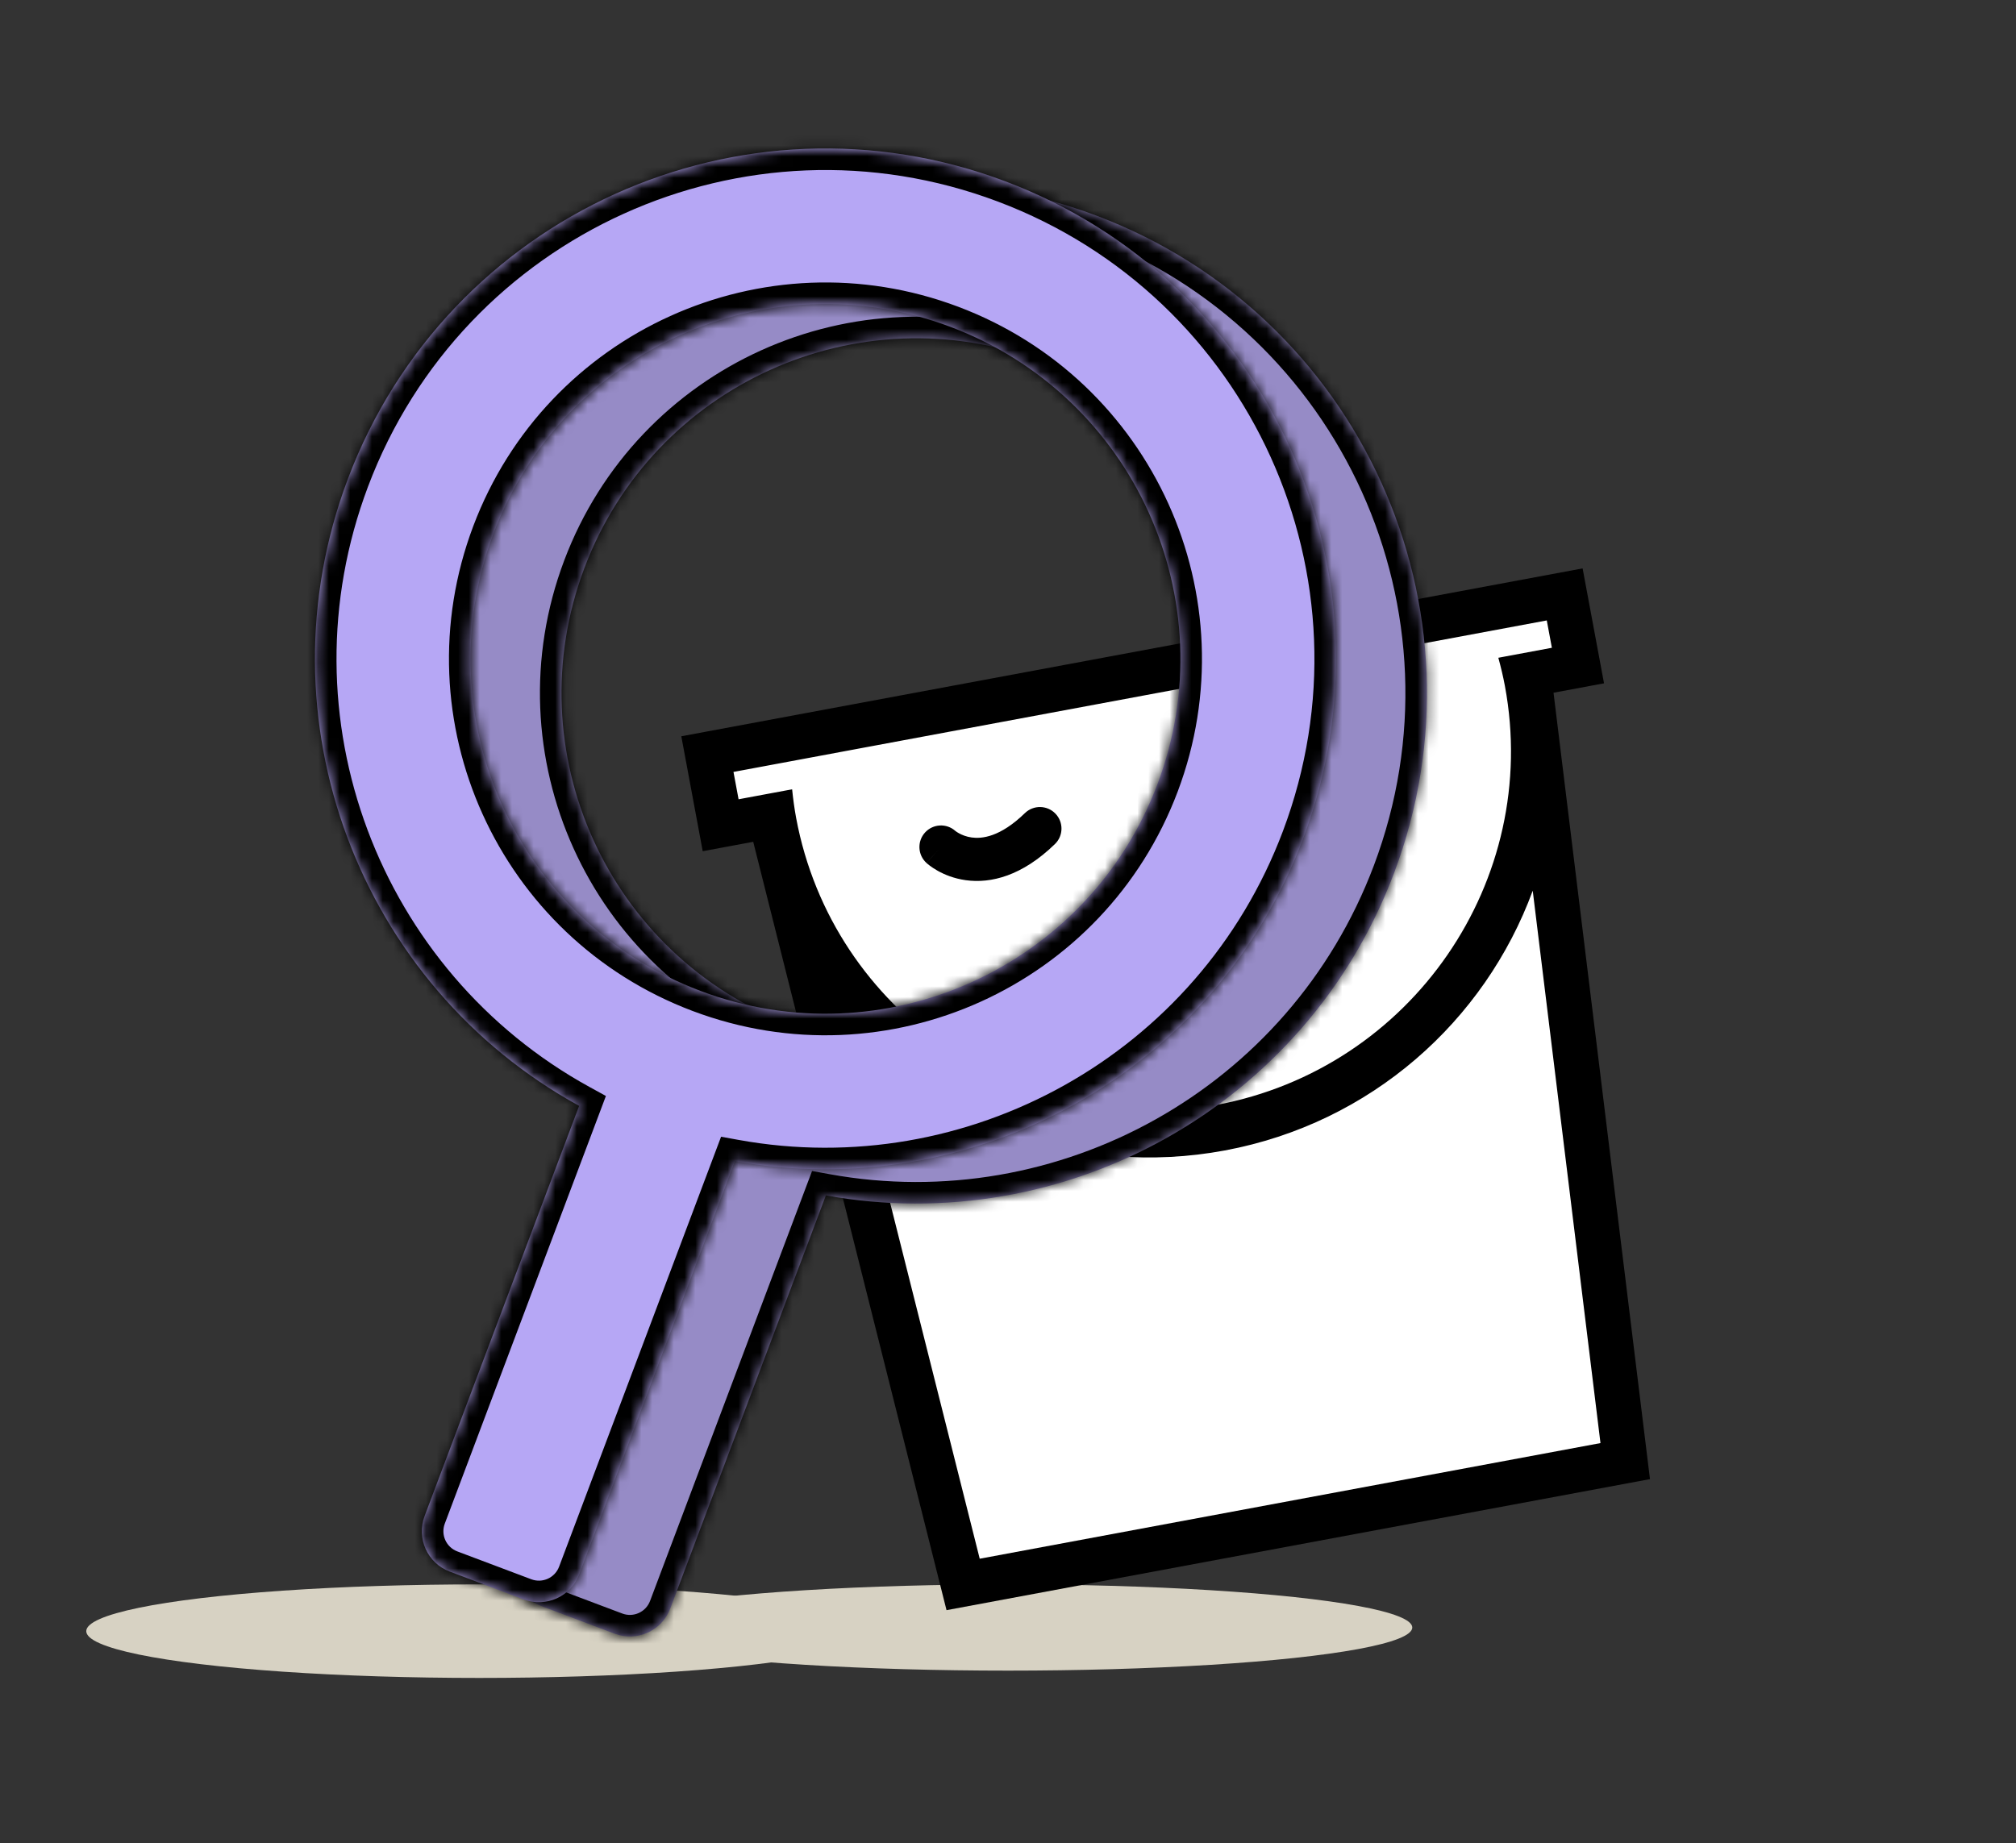
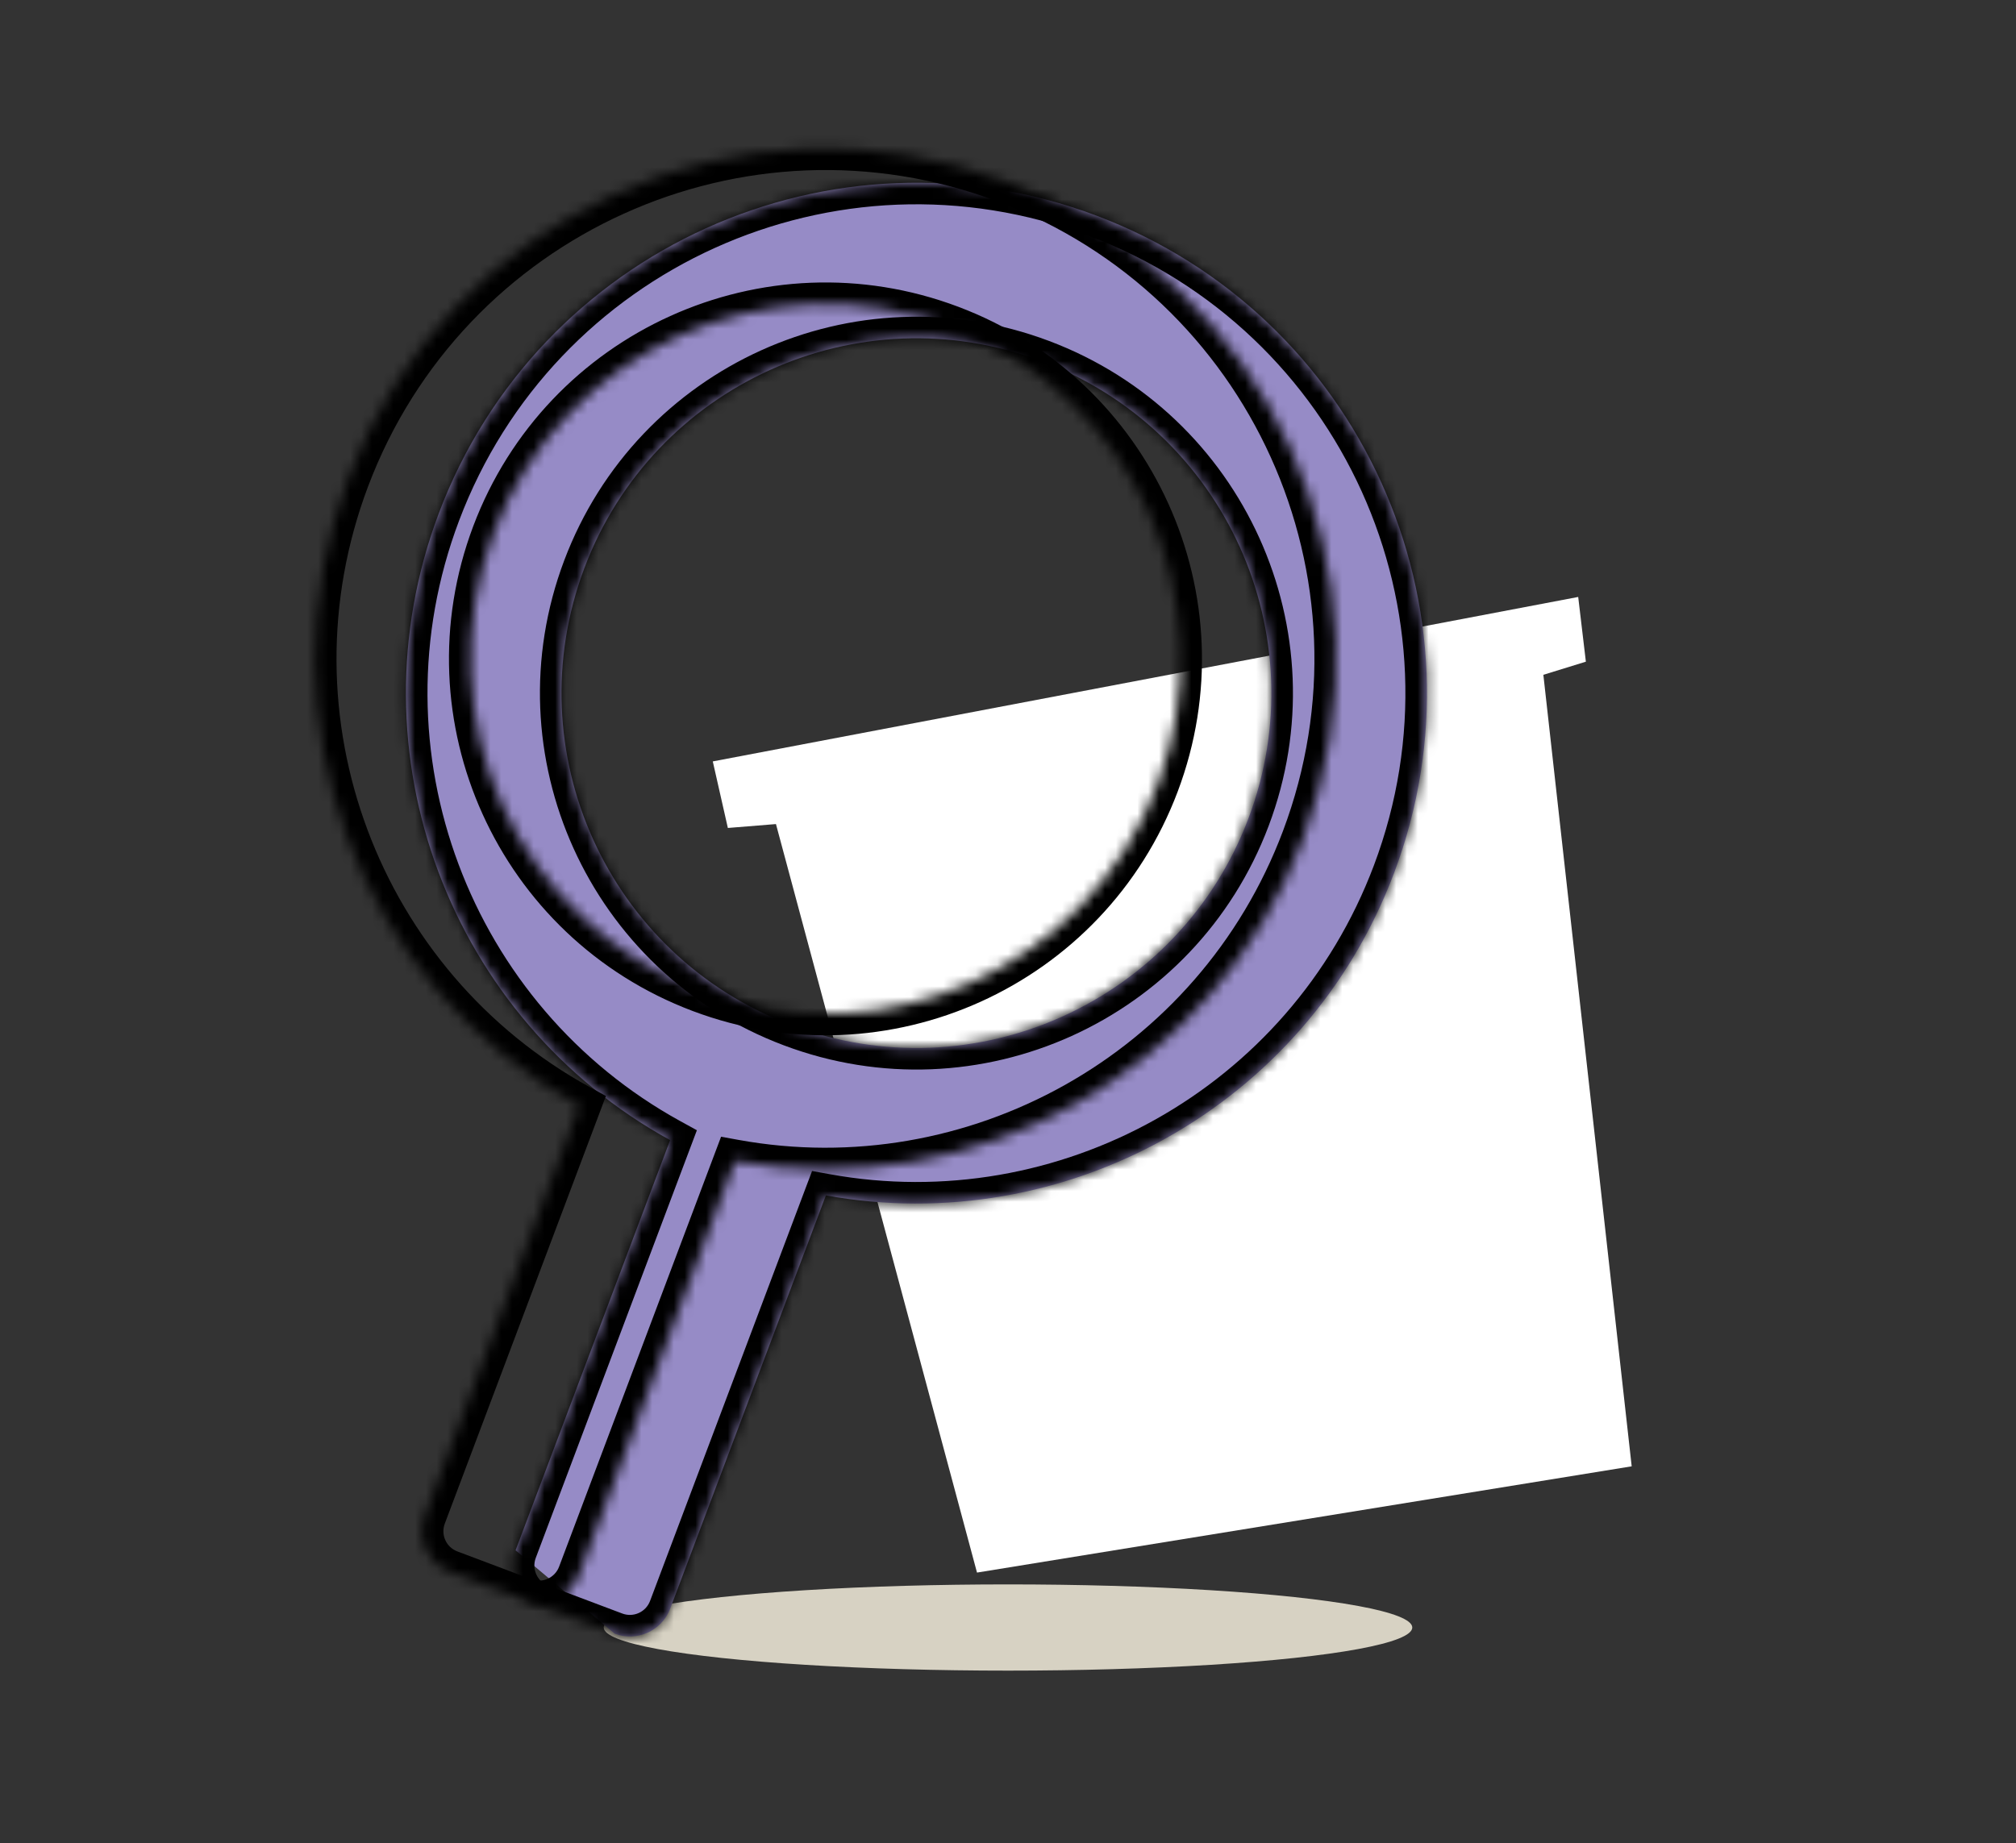
<svg xmlns="http://www.w3.org/2000/svg" width="187" height="171" viewBox="0 0 187 171" fill="none">
  <rect x="0" y="0" width="187" height="171" fill="#333333" stroke="none" />
-   <ellipse cx="44.444" cy="151.339" rx="36.444" ry="4.339" fill="#D7D2C3" />
  <ellipse cx="93.5" cy="151" rx="37.5" ry="4" fill="#D7D2C3" />
  <path d="M67.515 76.818L66.116 70.644L146.391 55.385L147.102 61.39L143.159 62.608L151.352 136.044L90.625 145.903L71.976 76.457L67.515 76.818Z" fill="white" />
-   <path fill-rule="evenodd" clip-rule="evenodd" d="M143.476 57.563L143.949 60.101L143.346 60.213L139.511 60.928L139.511 60.928L138.982 61.027C139.217 61.886 139.426 62.751 139.592 63.643C142.956 81.701 130.947 99.141 112.822 102.518C94.697 105.895 77.213 93.95 73.849 75.892C73.683 75 73.566 74.118 73.476 73.231L72.937 73.332L72.937 73.332L69.102 74.046L68.509 74.157L68.036 71.619L143.476 57.563ZM78.273 94.536C86.759 104.202 100.006 109.274 113.609 106.739C127.206 104.206 137.735 94.706 142.173 82.638L144.22 99.337L148.457 133.889L90.877 144.618L78.273 94.536ZM146.8 52.736L63.197 68.312L65.183 78.975L69.867 78.102L87.798 149.39L153.048 137.232L144.102 64.271L148.786 63.398L146.8 52.736ZM97.854 78.311C98.647 77.541 98.665 76.275 97.895 75.483C97.126 74.69 95.86 74.672 95.067 75.441C92.759 77.683 91.059 77.829 90.135 77.702C89.62 77.631 89.212 77.457 88.939 77.304C88.803 77.229 88.706 77.161 88.653 77.121C88.63 77.105 88.616 77.093 88.61 77.088C87.795 76.366 86.548 76.429 85.809 77.235C85.063 78.049 85.119 79.314 85.933 80.06L87.284 78.586C85.933 80.06 85.934 80.061 85.935 80.062L85.937 80.064L85.942 80.069L85.953 80.078L85.979 80.101C85.998 80.118 86.022 80.138 86.049 80.161C86.105 80.207 86.177 80.265 86.265 80.33C86.44 80.461 86.683 80.626 86.989 80.797C87.599 81.138 88.481 81.512 89.59 81.665C91.914 81.984 94.802 81.275 97.854 78.311ZM128.475 69.785C129.245 70.577 129.226 71.843 128.434 72.613C125.382 75.577 122.494 76.287 120.17 75.967C119.061 75.814 118.179 75.44 117.569 75.1C117.263 74.929 117.02 74.764 116.844 74.633C116.756 74.567 116.684 74.51 116.629 74.464C116.601 74.441 116.578 74.421 116.559 74.404L116.533 74.381L116.522 74.371L116.517 74.367L116.515 74.365C116.514 74.364 116.513 74.363 117.864 72.888L116.513 74.363C115.698 73.617 115.643 72.352 116.389 71.537C117.128 70.731 118.375 70.669 119.19 71.391C119.194 71.394 119.201 71.4 119.212 71.408C119.217 71.413 119.224 71.418 119.232 71.424C119.286 71.464 119.383 71.531 119.519 71.607C119.792 71.759 120.2 71.933 120.715 72.004C121.639 72.131 123.339 71.986 125.647 69.744C126.439 68.974 127.706 68.993 128.475 69.785Z" fill="black" />
  <mask id="path-5-inside-1_4102_1213" fill="white">
    <path fill-rule="evenodd" clip-rule="evenodd" d="M76.608 110.91C98.671 114.912 121.126 102.729 129.312 80.998C138.528 56.529 126.164 29.222 101.696 20.005C77.227 10.788 49.92 23.152 40.703 47.621C32.296 69.941 41.845 94.622 62.159 105.781L47.824 143.837C47.045 145.904 48.09 148.211 50.157 148.99L57.017 151.574C59.084 152.353 61.391 151.308 62.17 149.241L76.608 110.91ZM115.809 75.912C109.401 92.923 90.416 101.519 73.405 95.111C56.393 88.704 47.797 69.718 54.205 52.707C60.613 35.695 79.598 27.099 96.61 33.507C113.621 39.915 122.217 58.9 115.809 75.912Z" />
  </mask>
-   <path fill-rule="evenodd" clip-rule="evenodd" d="M76.608 110.91C98.671 114.912 121.126 102.729 129.312 80.998C138.528 56.529 126.164 29.222 101.696 20.005C77.227 10.788 49.92 23.152 40.703 47.621C32.296 69.941 41.845 94.622 62.159 105.781L47.824 143.837C47.045 145.904 48.09 148.211 50.157 148.99L57.017 151.574C59.084 152.353 61.391 151.308 62.17 149.241L76.608 110.91ZM115.809 75.912C109.401 92.923 90.416 101.519 73.405 95.111C56.393 88.704 47.797 69.718 54.205 52.707C60.613 35.695 79.598 27.099 96.61 33.507C113.621 39.915 122.217 58.9 115.809 75.912Z" fill="#968BC6" />
+   <path fill-rule="evenodd" clip-rule="evenodd" d="M76.608 110.91C98.671 114.912 121.126 102.729 129.312 80.998C138.528 56.529 126.164 29.222 101.696 20.005C77.227 10.788 49.92 23.152 40.703 47.621C32.296 69.941 41.845 94.622 62.159 105.781L47.824 143.837L57.017 151.574C59.084 152.353 61.391 151.308 62.17 149.241L76.608 110.91ZM115.809 75.912C109.401 92.923 90.416 101.519 73.405 95.111C56.393 88.704 47.797 69.718 54.205 52.707C60.613 35.695 79.598 27.099 96.61 33.507C113.621 39.915 122.217 58.9 115.809 75.912Z" fill="#968BC6" />
  <path d="M76.608 110.91L76.965 108.942L75.325 108.644L74.737 110.205L76.608 110.91ZM62.159 105.781L64.03 106.486L64.642 104.863L63.122 104.028L62.159 105.781ZM47.824 143.837L49.696 144.542L47.824 143.837ZM76.251 112.878C99.247 117.05 122.651 104.354 131.183 81.703L127.44 80.293C119.601 101.104 98.095 112.775 76.965 108.942L76.251 112.878ZM131.183 81.703C140.789 56.201 127.903 27.74 102.401 18.134L100.991 21.877C124.426 30.704 136.267 56.858 127.44 80.293L131.183 81.703ZM102.401 18.134C76.899 8.527 48.438 21.414 38.831 46.916L42.575 48.326C51.402 24.891 77.556 13.049 100.991 21.877L102.401 18.134ZM38.831 46.916C30.068 70.18 40.022 95.903 61.196 107.534L63.122 104.028C43.668 93.342 34.523 69.701 42.575 48.326L38.831 46.916ZM49.696 144.542L64.03 106.486L60.287 105.076L45.952 143.132L49.696 144.542ZM50.862 147.118C49.828 146.729 49.306 145.575 49.696 144.542L45.952 143.132C44.784 146.233 46.351 149.694 49.452 150.862L50.862 147.118ZM57.722 149.702L50.862 147.118L49.452 150.862L56.312 153.446L57.722 149.702ZM60.298 148.536C59.909 149.569 58.755 150.092 57.722 149.702L56.312 153.446C59.413 154.614 62.873 153.047 64.042 149.946L60.298 148.536ZM74.737 110.205L60.298 148.536L64.042 149.946L78.48 111.615L74.737 110.205ZM72.7 96.983C90.745 103.78 110.884 94.662 117.681 76.617L113.938 75.207C107.919 91.185 90.088 99.258 74.11 93.24L72.7 96.983ZM52.334 52.002C45.536 70.047 54.655 90.186 72.7 96.983L74.11 93.24C58.132 87.221 50.059 69.39 56.077 53.412L52.334 52.002ZM97.315 31.636C79.27 24.838 59.131 33.957 52.334 52.002L56.077 53.412C62.096 37.434 79.927 29.36 95.905 35.379L97.315 31.636ZM117.681 76.617C124.478 58.572 115.36 38.433 97.315 31.636L95.905 35.379C111.883 41.398 119.956 59.229 113.938 75.207L117.681 76.617Z" fill="black" mask="url(#path-5-inside-1_4102_1213)" />
  <mask id="path-7-inside-2_4102_1213" fill="white">
    <path fill-rule="evenodd" clip-rule="evenodd" d="M68.17 107.731C90.232 111.734 112.687 99.55 120.873 77.819C130.09 53.35 117.726 26.043 93.257 16.826C68.788 7.609 41.481 19.974 32.264 44.442C23.857 66.762 33.406 91.444 53.72 102.602L39.385 140.658C38.606 142.725 39.651 145.033 41.718 145.811L48.578 148.395C50.645 149.174 52.953 148.129 53.731 146.062L68.17 107.731ZM107.371 72.733C100.963 89.745 81.978 98.34 64.966 91.933C47.955 85.525 39.359 66.54 45.767 49.528C52.175 32.517 71.16 23.921 88.171 30.329C105.183 36.736 113.778 55.722 107.371 72.733Z" />
  </mask>
-   <path fill-rule="evenodd" clip-rule="evenodd" d="M68.17 107.731C90.232 111.734 112.687 99.55 120.873 77.819C130.09 53.35 117.726 26.043 93.257 16.826C68.788 7.609 41.481 19.974 32.264 44.442C23.857 66.762 33.406 91.444 53.72 102.602L39.385 140.658C38.606 142.725 39.651 145.033 41.718 145.811L48.578 148.395C50.645 149.174 52.953 148.129 53.731 146.062L68.17 107.731ZM107.371 72.733C100.963 89.745 81.978 98.34 64.966 91.933C47.955 85.525 39.359 66.54 45.767 49.528C52.175 32.517 71.16 23.921 88.171 30.329C105.183 36.736 113.778 55.722 107.371 72.733Z" fill="#B6A7F5" />
  <path d="M68.17 107.731L68.527 105.763L66.886 105.465L66.298 107.026L68.17 107.731ZM53.72 102.602L55.592 103.307L56.203 101.684L54.683 100.849L53.72 102.602ZM67.813 109.699C90.809 113.871 114.212 101.175 122.744 78.524L119.001 77.114C111.162 97.925 89.656 109.596 68.527 105.763L67.813 109.699ZM122.744 78.524C132.351 53.022 119.464 24.561 93.962 14.955L92.552 18.698C115.987 27.525 127.829 53.679 119.001 77.114L122.744 78.524ZM93.962 14.955C68.46 5.349 39.999 18.235 30.393 43.737L34.136 45.147C42.964 21.712 69.117 9.87 92.552 18.698L93.962 14.955ZM30.393 43.737C21.63 67.001 31.584 92.724 52.757 104.355L54.683 100.849C35.229 90.163 26.084 66.522 34.136 45.147L30.393 43.737ZM41.257 141.363L55.592 103.307L51.849 101.897L37.514 139.953L41.257 141.363ZM42.423 143.94C41.39 143.55 40.867 142.397 41.257 141.363L37.514 139.953C36.346 143.054 37.912 146.515 41.013 147.683L42.423 143.94ZM49.283 146.524L42.423 143.94L41.013 147.683L47.873 150.267L49.283 146.524ZM51.86 145.357C51.47 146.391 50.317 146.913 49.283 146.524L47.873 150.267C50.974 151.435 54.435 149.868 55.603 146.767L51.86 145.357ZM66.298 107.026L51.86 145.357L55.603 146.767L70.041 108.436L66.298 107.026ZM64.261 93.804C82.306 100.601 102.445 91.483 109.242 73.438L105.499 72.028C99.481 88.006 81.649 96.079 65.671 90.061L64.261 93.804ZM43.895 48.823C37.098 66.868 46.216 87.007 64.261 93.804L65.671 90.061C49.693 84.042 41.62 66.211 47.638 50.233L43.895 48.823ZM88.876 28.457C70.831 21.66 50.692 30.778 43.895 48.823L47.638 50.233C53.657 34.255 71.488 26.182 87.466 32.2L88.876 28.457ZM109.242 73.438C116.039 55.393 106.921 35.254 88.876 28.457L87.466 32.2C103.444 38.219 111.517 56.05 105.499 72.028L109.242 73.438Z" fill="black" mask="url(#path-7-inside-2_4102_1213)" />
</svg>